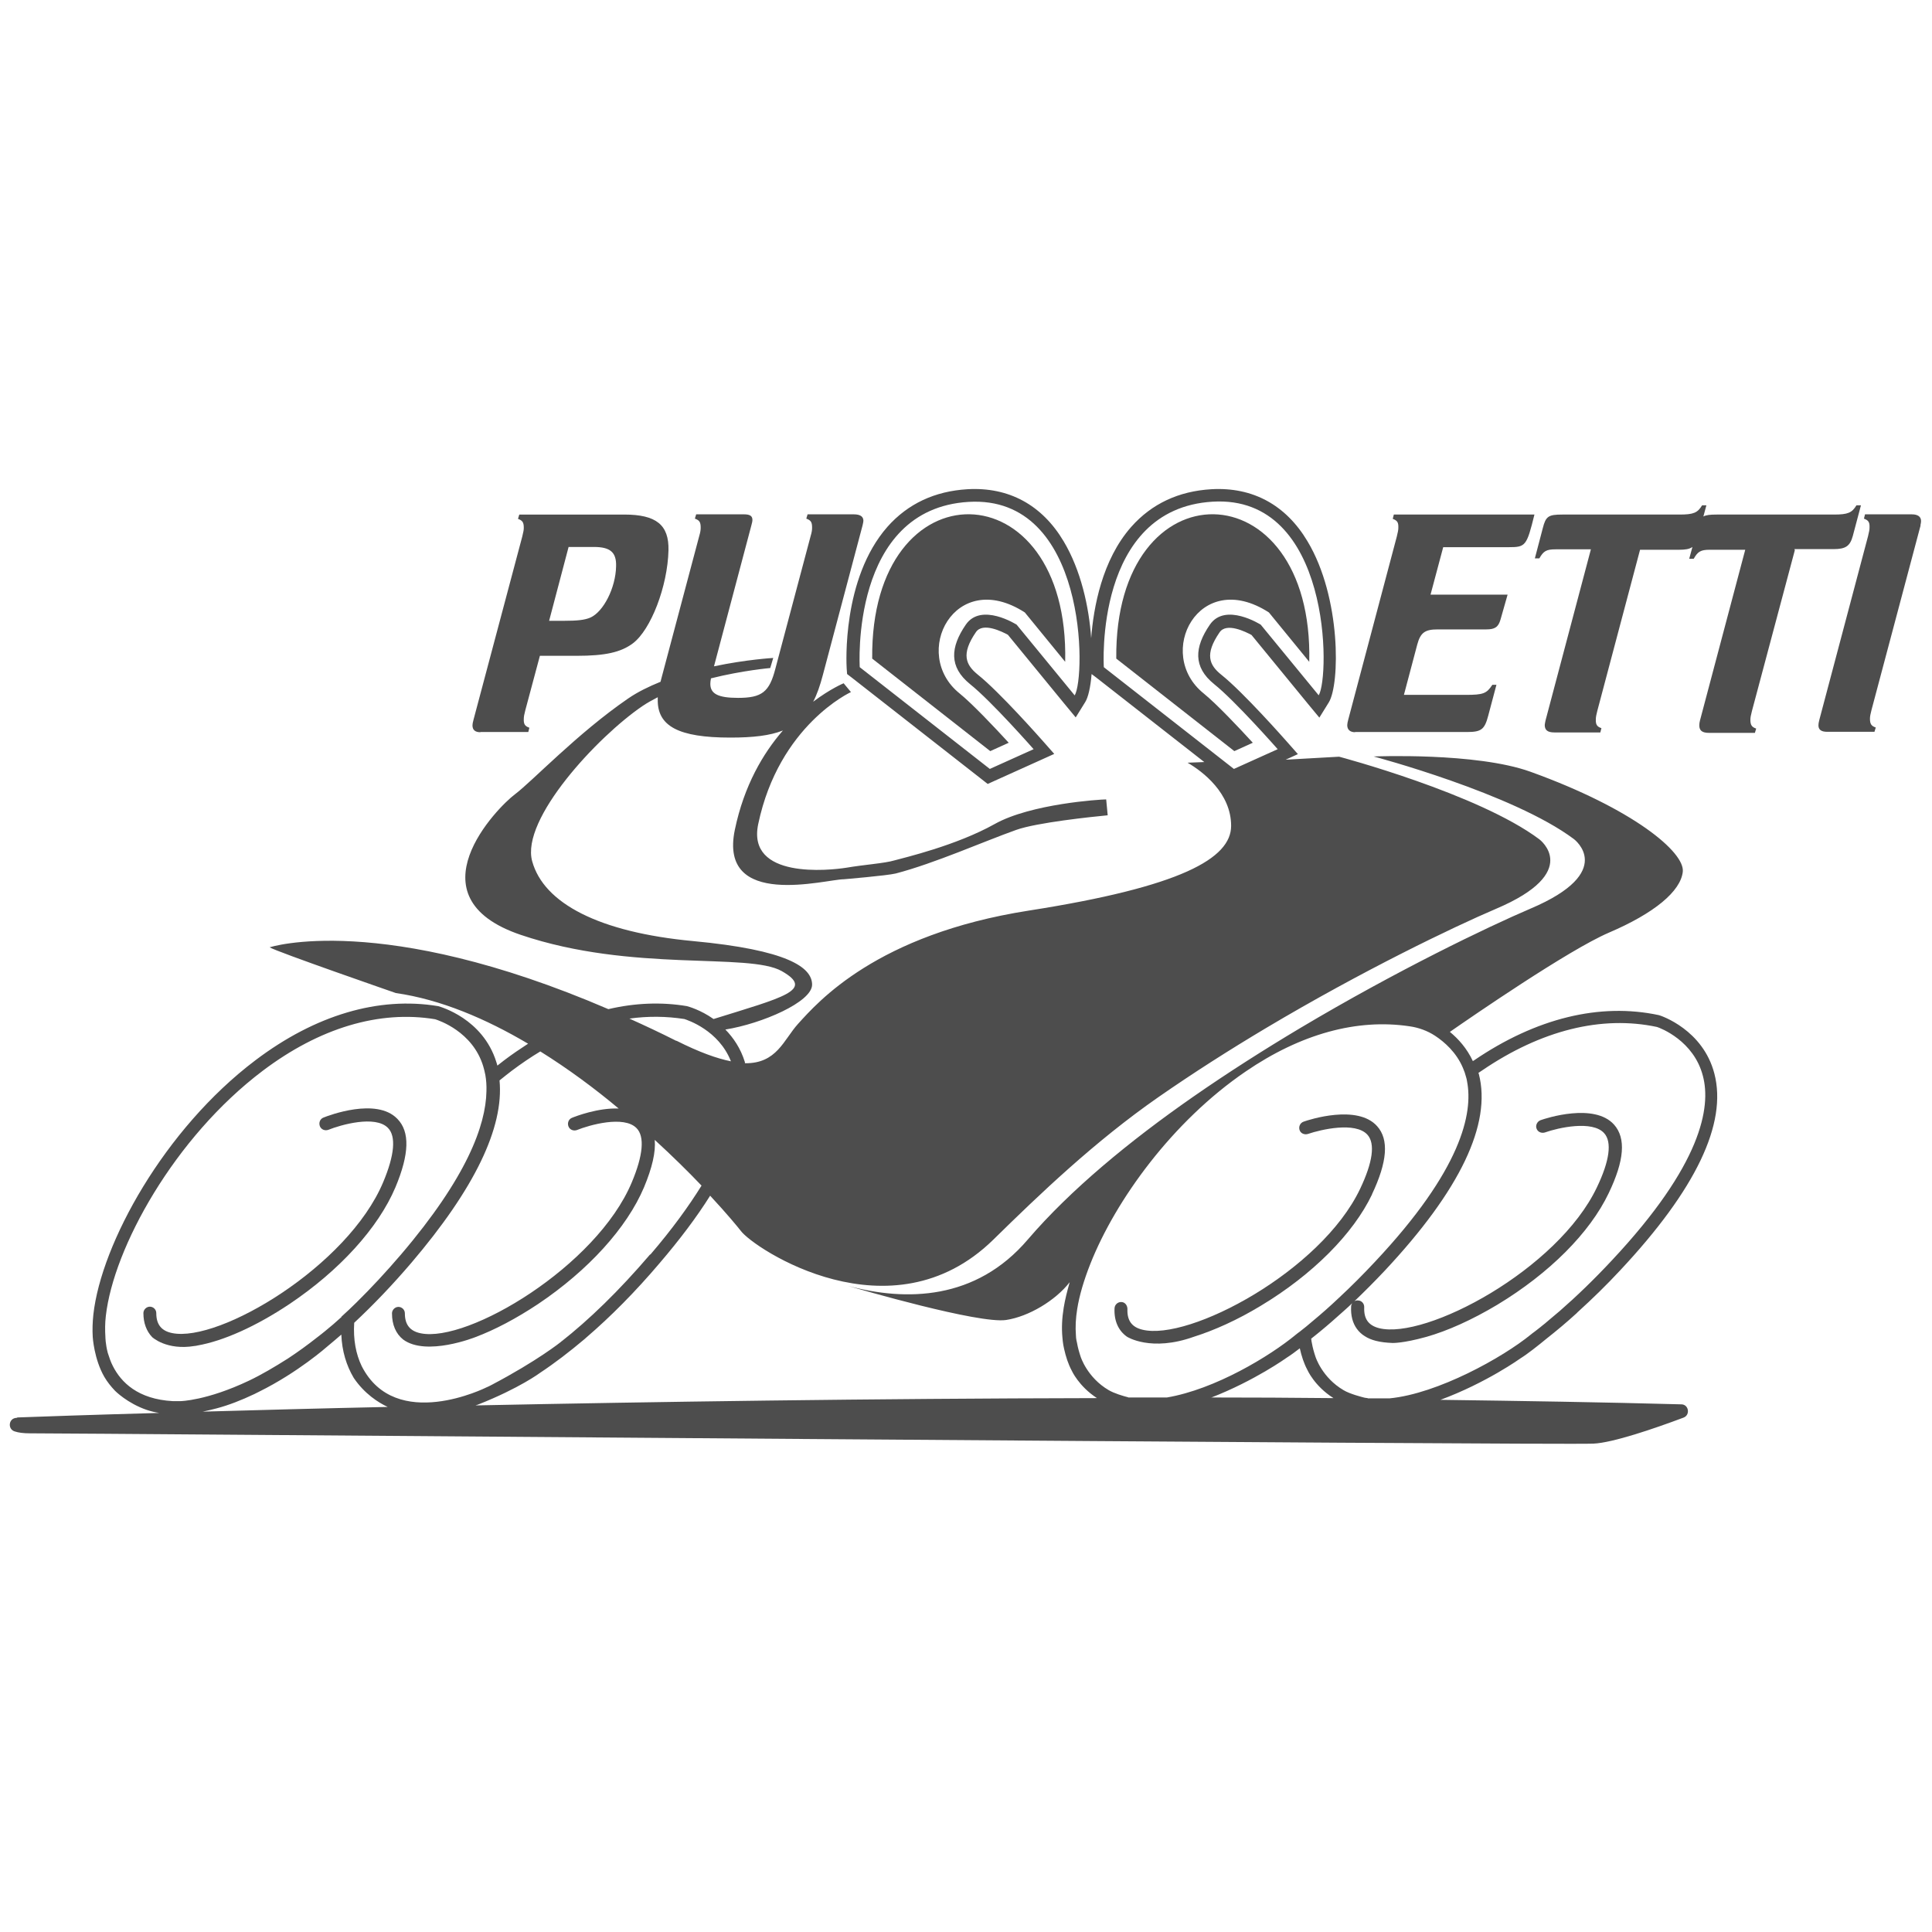
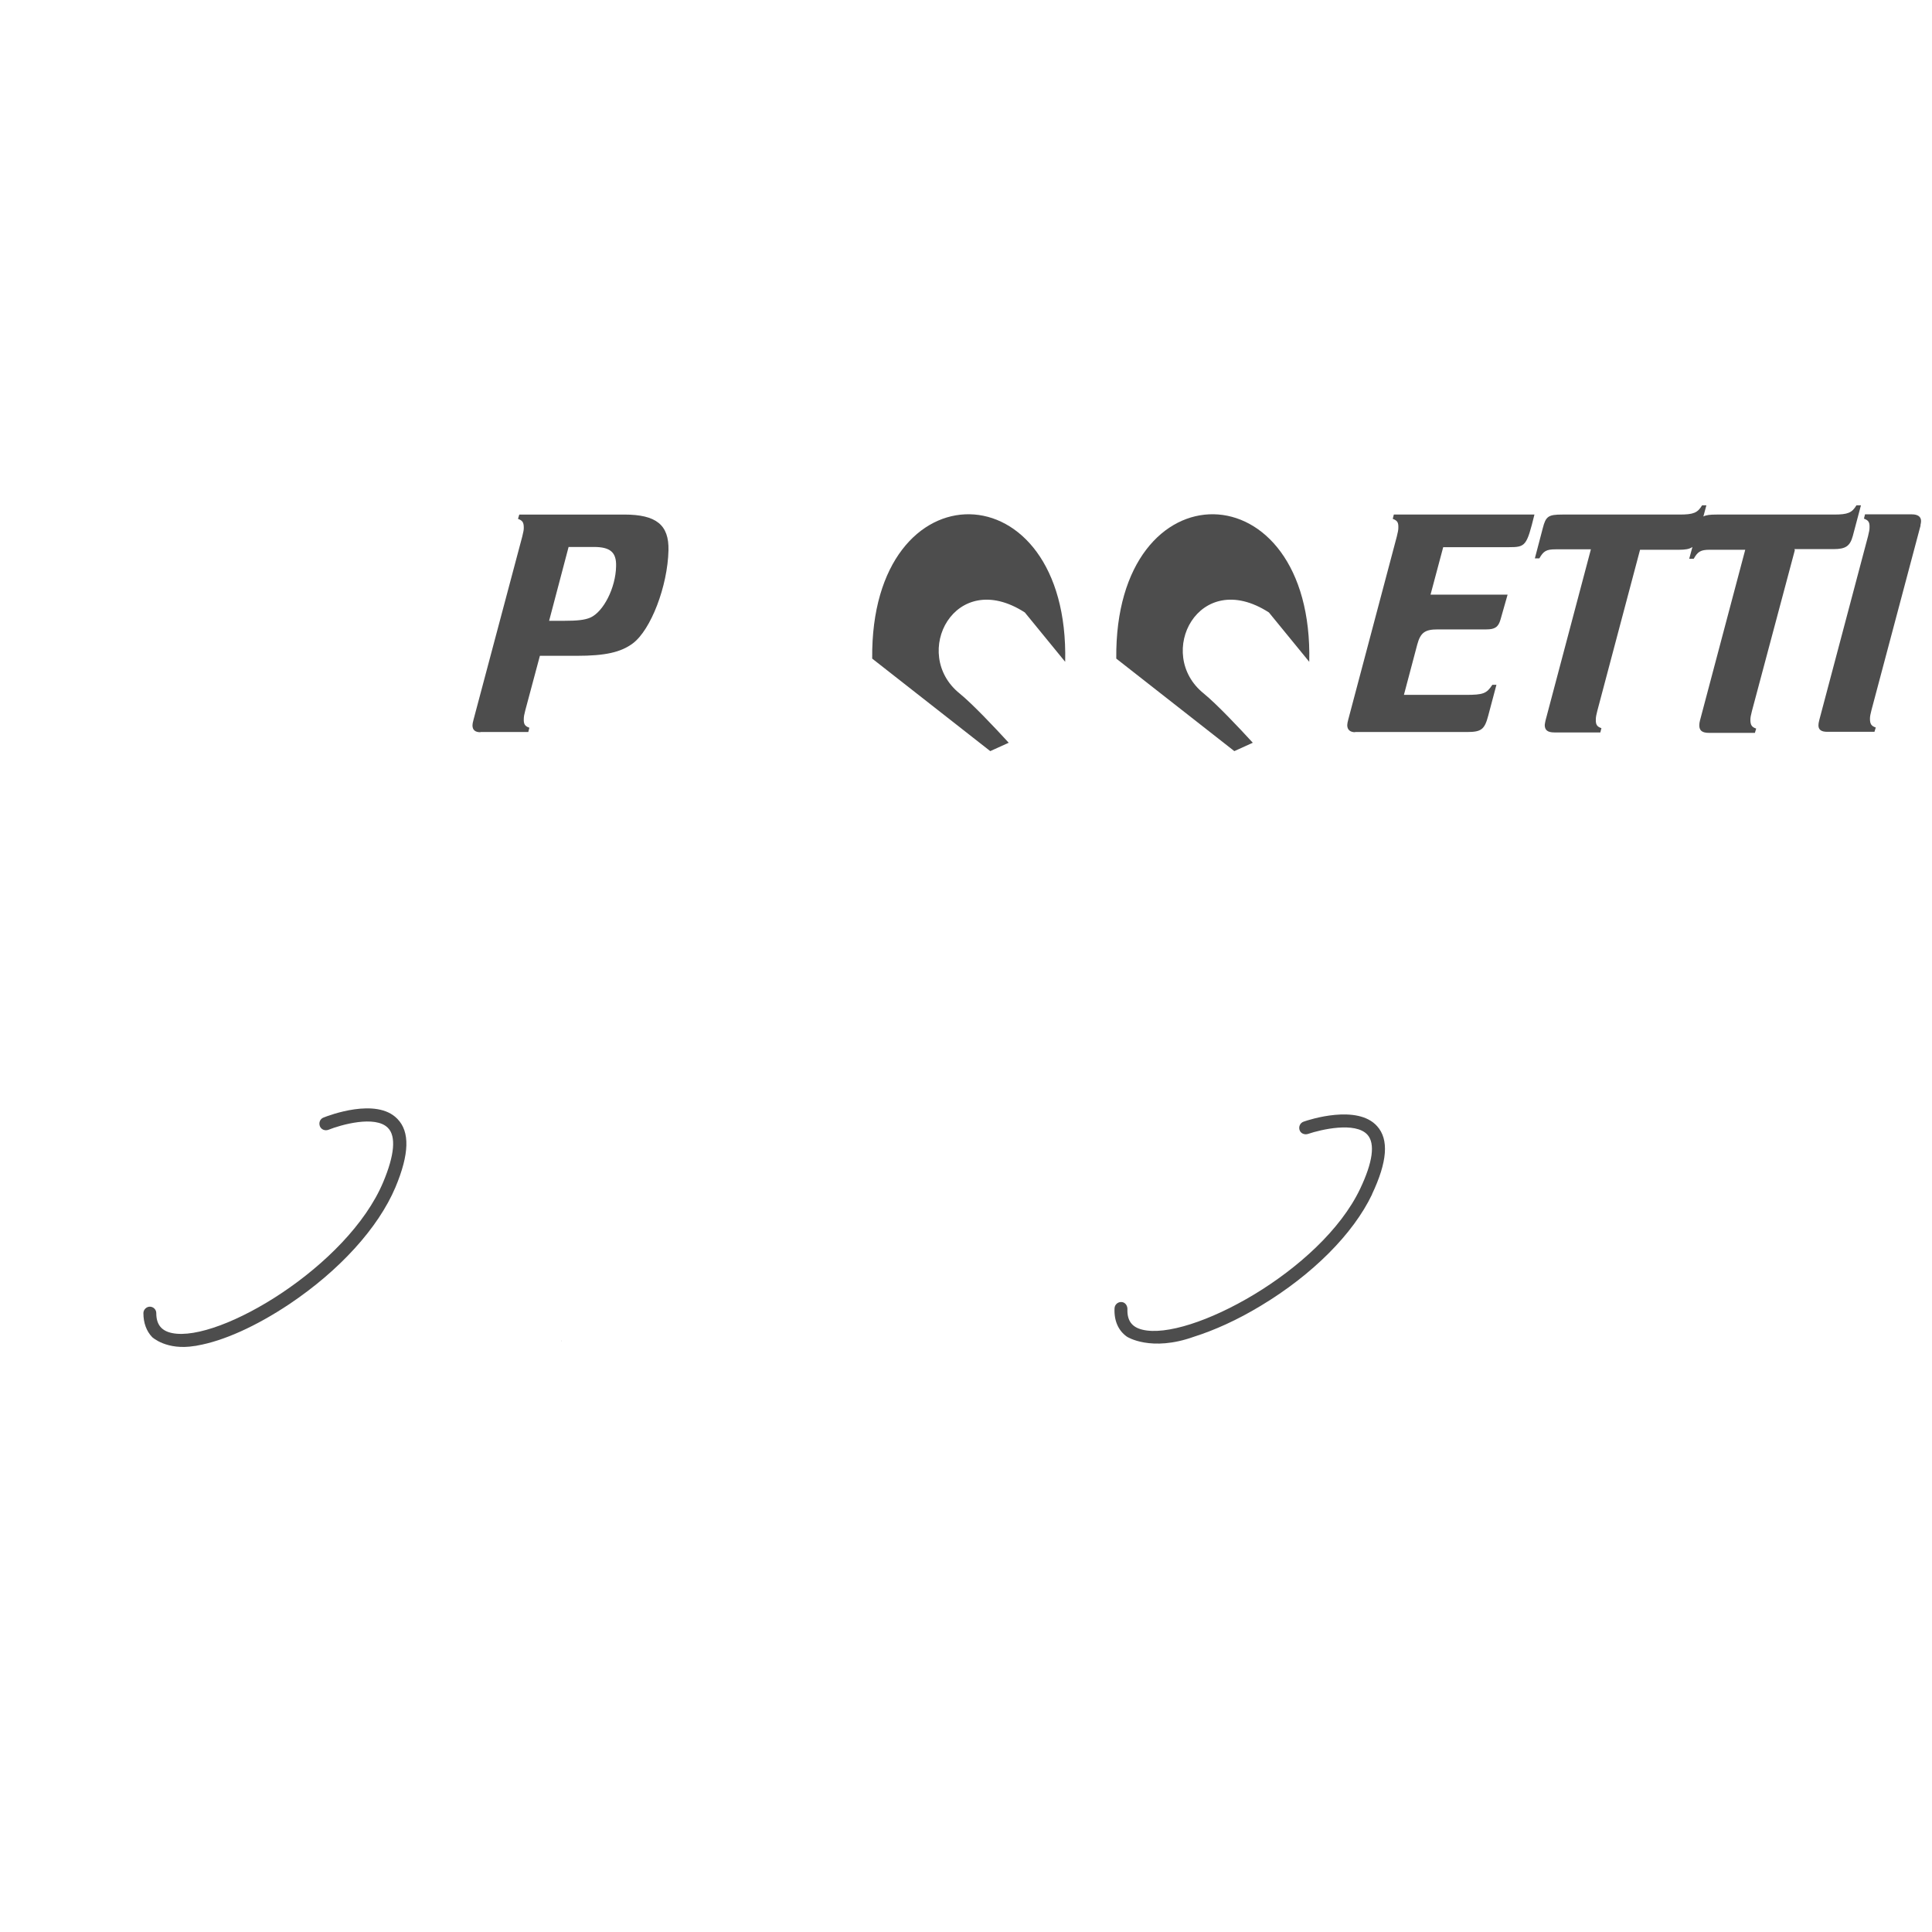
<svg xmlns="http://www.w3.org/2000/svg" id="Livello_1" viewBox="0 0 90 90">
  <defs>
    <style>.cls-1,.cls-2{fill:#4d4d4d;}.cls-2{fill-rule:evenodd;}</style>
  </defs>
  <g id="Livello_1-2">
    <g id="_2178604874432">
-       <path class="cls-2" d="M.82,66.03c1.07-.04,3.36-.12,6.6-.21-.2-.03-.4-.08-.58-.14-.91-.31-1.48-.89-1.48-.89-.19-.2-.36-.41-.5-.65-.48-.83-.54-1.86-.54-1.86-.02-.33-.01-.68.03-1.05.37-3.3,3.3-8.63,7.55-11.84,2.79-2.11,5.74-2.98,8.51-2.52.11.03,2.08.58,2.71,2.6.02.05.03.11.05.17.11-.08.21-.17.32-.25.37-.28.74-.53,1.11-.77-1.96-1.16-4.07-2.06-6.16-2.36,0,0-5.57-1.93-5.88-2.13,0,0,5.16-1.69,15.78,2.88,1.24-.29,2.47-.34,3.66-.14.07.02.63.17,1.24.6,3.24-1.01,4.73-1.35,3.18-2.23-1.55-.88-6.96.07-12.16-1.69-5.2-1.76-1.08-5.95-.27-6.55.81-.61,2.91-2.84,5.27-4.46.45-.31.97-.56,1.51-.78l.03-.12,1.77-6.66c.06-.2.07-.3.07-.4,0-.25-.05-.34-.27-.42l.06-.2h2.23c.28,0,.4.08.39.28,0,.04-.01.09-.05.24l-1.74,6.56c1.52-.32,2.76-.39,2.76-.39l-.14.47s-1.28.11-2.76.48c-.02.1-.03.18-.03.24-.01.48.36.67,1.29.67,1.11,0,1.46-.27,1.74-1.36l1.64-6.17c.06-.2.07-.3.07-.4,0-.25-.05-.34-.27-.42l.06-.2h2.15c.3,0,.45.1.45.3,0,.03-.01.1-.04.22l-1.85,6.97c-.13.49-.27.9-.45,1.24.81-.61,1.42-.86,1.42-.86l.34.41s-3.35,1.53-4.32,6.15c-.54,2.57,3.31,2.16,4.12,2.03.81-.14,1.76-.2,2.23-.34.47-.13,2.87-.69,4.66-1.69,1.69-.95,4.93-1.15,5.2-1.15l.07.74c-.74.07-3.31.34-4.26.68-1.57.56-3.78,1.55-5.61,2.03-.4.1-2.43.27-2.43.27-.81,0-5.84,1.42-5.07-2.3.43-2.07,1.32-3.57,2.24-4.63-.61.24-1.39.33-2.45.33-2.41,0-3.41-.53-3.38-1.79v-.09c-.25.13-.49.26-.71.41-2.09,1.42-5.68,5.27-5.14,7.23.54,1.96,3.11,3.31,7.5,3.72,4.39.41,5.54,1.22,5.54,2.03s-2.35,1.82-4.04,2.09c.37.38.71.87.91,1.52v.05c1.49.02,1.8-1.09,2.48-1.84.92-1.01,3.65-4.16,10.74-5.27,7.1-1.11,9.43-2.43,9.43-3.95s-1.32-2.53-2.03-2.94l.78-.03-5.05-3.95-.2-.15c-.05.62-.16,1.09-.3,1.31l-.44.71-.53-.64-2.63-3.21c-.26-.14-1.17-.6-1.49-.12-.7,1.02-.47,1.52.08,1.97,1.02.81,2.96,3.01,3.04,3.1l.53.6-.73.33-2.04.92-.33.15-.28-.22-6.06-4.74-.21-.16-.02-.27c-.01-.17-.23-4.17,1.9-6.59.95-1.07,2.2-1.66,3.73-1.75,1.92-.11,3.47.73,4.48,2.43.8,1.34,1.18,3.05,1.28,4.51.11-1.42.5-3.64,1.87-5.19.95-1.07,2.2-1.66,3.73-1.75,1.92-.11,3.47.73,4.48,2.43,1.57,2.62,1.51,6.66.99,7.5l-.44.71-.53-.64-2.63-3.21c-.26-.14-1.17-.6-1.49-.12-.7,1.02-.48,1.52.08,1.97,1.02.81,2.96,3.01,3.04,3.1l.53.6-.57.26,2.49-.14s6.49,1.72,9.33,3.85c0,0,2.03,1.52-2.03,3.24-1.99.85-6.22,2.88-10.72,5.56-1.66.99-3.36,2.07-5,3.21-2.96,2.06-5.52,4.51-7.69,6.64-4.76,4.66-11.15.41-11.76-.41-.14-.18-.64-.79-1.43-1.64-.62.99-1.41,2.04-2.36,3.15-1.12,1.32-2.27,2.48-3.4,3.45l-.09.08c-.7.59-1.39,1.12-2.07,1.57,0,0-.96.72-2.89,1.48-.04.01-.08.03-.12.04,8.35-.17,18.4-.32,28.95-.34-.86-.56-1.18-1.29-1.18-1.29-.16-.3-.27-.64-.35-1-.06-.24-.08-.54-.08-.54-.04-.43-.02-.89.06-1.38.06-.37.16-.77.28-1.19-.67.86-1.91,1.6-2.96,1.76-1.26.19-6.86-1.44-7.37-1.59,2.7.73,5.96.68,8.38-2.16,1.98-2.31,4.73-4.58,7.69-6.64,1.64-1.14,3.34-2.22,5-3.21,4.5-2.68,8.73-4.71,10.72-5.56,4.06-1.72,2.03-3.24,2.03-3.24-2.84-2.13-9.33-3.85-9.33-3.85,0,0,4.77-.2,7.3.71,4.8,1.73,7.2,3.75,7.1,4.66-.1.91-1.32,1.93-3.45,2.84-1.88.81-6.38,3.91-7.4,4.62.39.32.79.76,1.07,1.36l.05-.03c2.89-1.97,5.87-2.7,8.62-2.11.11.03,2.05.68,2.58,2.72.61,2.33-.87,5.41-4.38,9.16-.65.7-1.31,1.34-1.96,1.93h0s-.05.04-.07.07c-.47.43-.95.83-1.42,1.2-.35.29-.88.71-1.19.9,0,0-1.6,1.15-3.74,1.94,3.77.05,7.53.11,11.22.21.35,0,.43.5.1.62-1.36.51-3.29,1.17-4.19,1.21-1.47.08-71.54-.49-72.84-.48-.3,0-.53-.03-.71-.09-.34-.11-.28-.62.09-.63h0ZM50.06,32.39l-2.7-3.29s-1.65-1.05-2.37,0c-.72,1.05-.79,1.97.2,2.77.99.79,2.96,3.03,2.96,3.03l-2.04.92-6.06-4.74s-.46-7.37,5.07-7.7c5.53-.33,5.47,8.16,4.94,9.02ZM51.42,31.07s-.46-7.37,5.07-7.7c5.53-.33,5.47,8.16,4.94,9.02l-2.7-3.29s-1.65-1.05-2.37,0c-.72,1.05-.79,1.97.2,2.77.99.79,2.96,3.03,2.96,3.03l-2.04.92-6.06-4.74h0ZM31.51,48.49c-.75-.38-1.48-.72-2.19-1.04.87-.12,1.72-.11,2.56.02.15.05,1.6.52,2.17,1.97-.65-.13-1.47-.42-2.54-.96ZM30.29,58.43c-1.47,1.72-2.86,3.06-4.16,4.08,0,0-1.09.88-3.24,2.01-.08.04-.15.08-.23.11h0s-4.23,2.12-5.81-.99c-.27-.56-.4-1.24-.35-2.02.89-.83,1.78-1.76,2.66-2.79,2.94-3.45,4.32-6.3,4.11-8.5.19-.15.37-.3.57-.45.44-.33.88-.63,1.33-.9,1.3.81,2.54,1.73,3.65,2.66-.96-.04-2,.36-2.17.43-.16.06-.23.24-.17.4.06.16.24.23.4.17.57-.23,2.18-.69,2.77-.09.39.39.31,1.27-.22,2.53-1.64,3.91-7.63,7.48-9.83,7.03-.5-.1-.74-.4-.74-.93,0-.17-.14-.3-.3-.3s-.3.14-.3.3c0,.53.18.95.52,1.22,1.08.8,3.36-.11,3.36-.11.91-.34,1.91-.87,2.92-1.54,2.34-1.57,4.14-3.55,4.94-5.44.38-.91.55-1.64.5-2.21.84.77,1.57,1.49,2.18,2.13-.59.95-1.36,2.02-2.39,3.22h0ZM15.92,61.34c-.26.24-.52.46-.79.68-.1.08-.21.17-.33.26-.48.38-.94.71-1.38,1-.63.4-1.24.76-1.83,1.04-1.96.93-3.18.95-3.18.95-.12,0-.24,0-.36,0-1.63-.09-2.41-.88-2.79-1.63-.1-.19-.17-.4-.24-.62-.11-.42-.11-.74-.11-.74-.02-.31-.02-.64.02-.98.36-3.17,3.19-8.31,7.31-11.42,2.65-2,5.43-2.83,8.03-2.4.16.05,1.75.57,2.24,2.19.04.13.07.26.1.41.04.23.06.48.05.76-.03,1.58-.91,4-3.98,7.6-.71.83-1.4,1.57-2.07,2.23-.24.24-.48.46-.72.68h0ZM9.43,65.76c2.48-.07,5.39-.15,8.63-.22-.43-.2-1.08-.61-1.58-1.35-.34-.57-.55-1.25-.58-2.02-.22.19-.44.38-.66.56,0,0-1.35,1.2-3.17,2.1l-.22.11c-.61.29-1.2.52-1.77.67l-.28.07c-.12.03-.24.05-.36.08ZM52.56,65.1c.6,0,1.2,0,1.8,0,2.24-.38,4.79-1.92,6.01-2.93.05-.04.11-.09.17-.13.2-.15.4-.32.6-.49.41-.34.82-.7,1.24-1.1.55-.51,1.11-1.07,1.68-1.68,4.02-4.28,4.57-6.91,4.28-8.4-.01-.06-.02-.12-.04-.18-.04-.16-.09-.3-.15-.44-.31-.73-.86-1.21-1.3-1.5-.35-.23-.76-.38-1.18-.44-2.45-.37-5.08.35-7.65,2.11-3.4,2.32-6.05,5.98-7.23,8.96-.3.76-.51,1.47-.61,2.1-.07.43-.09.84-.06,1.22,0,.17.05.35.05.35.04.23.1.44.17.65,0,0,.3.97,1.31,1.56.26.15.66.27.9.33h0ZM56.41,65.1c1.9,0,3.8.01,5.71.03-.89-.56-1.22-1.32-1.22-1.32-.16-.3-.27-.64-.35-1,0,0,0,0,0,0-.22.17-.44.33-.6.43,0,0-1.5,1.08-3.54,1.87h0ZM63.72,65.14h1.02c2.24-.22,5.26-1.9,6.57-2.97.05-.04.11-.09.17-.13.09-.07.18-.14.27-.21.04-.03.07-.06.11-.09.08-.06.15-.12.23-.19.19-.16.38-.32.57-.48.78-.68,1.59-1.46,2.43-2.36,4.18-4.46,4.62-7.13,4.24-8.58-.42-1.65-1.98-2.24-2.14-2.29-2.58-.55-5.39.15-8.14,2.02l-.18.12.02.05c.6,2.33-.87,5.41-4.38,9.16-.47.5-.95.98-1.42,1.43.05-.03.11-.05.17-.04.17,0,.3.15.29.32-.02.53.19.84.69.97,2.18.55,8.33-2.73,10.15-6.56.59-1.23.71-2.11.34-2.52-.55-.62-2.16-.25-2.75-.04-.14.05-.31,0-.38-.13-.1-.17,0-.38.17-.44.25-.09,2.5-.82,3.42.21.56.63.48,1.67-.25,3.19-.88,1.85-2.77,3.74-5.19,5.2-1.17.7-2.32,1.22-3.32,1.5-1.08.3-1.56.28-1.56.28-.28-.01-.55-.04-.78-.1-.78-.2-1.19-.76-1.15-1.59,0-.06.02-.11.05-.16-.12.11-.24.23-.37.34-.38.34-.75.67-1.13.98-.03.03-.2.16-.41.33.01.11.03.19.03.19.04.23.1.44.17.65,0,0,.3.97,1.31,1.56.3.18.86.32.98.35.04,0,.09.02.14.02h0Z" />
      <path class="cls-2" d="M63.91,55.64c.72-1.52.8-2.56.24-3.18-.92-1.03-3.17-.3-3.42-.21-.18.06-.26.27-.17.44.07.13.24.18.38.13.59-.2,2.2-.58,2.76.04.37.41.25,1.28-.34,2.52-1.82,3.83-7.97,7.11-10.15,6.56-.49-.12-.71-.43-.69-.96,0-.15-.09-.29-.23-.32-.19-.04-.36.1-.37.28-.03.59.18,1.05.58,1.33,0,0,1.11.72,3.12,0,.95-.3,2.02-.78,3.11-1.44,2.41-1.45,4.31-3.35,5.19-5.2Z" />
      <path class="cls-2" d="M18.5,52.11c-.97-.99-3.18-.15-3.43-.05-.16.06-.23.24-.17.4.06.16.24.23.4.17.57-.23,2.18-.69,2.77-.09.39.39.31,1.27-.22,2.53-1.64,3.91-7.63,7.48-9.83,7.03-.5-.1-.74-.4-.74-.93,0-.17-.14-.3-.3-.3s-.3.14-.3.3c0,.47.15.85.41,1.12,0,0,.67.63,1.98.41.04,0,.08-.01.12-.02,1.21-.21,2.73-.89,4.29-1.93,2.34-1.57,4.14-3.55,4.94-5.44.65-1.55.68-2.59.09-3.19Z" />
      <path class="cls-1" d="M26.17,62.44l-.04.07.04-.06s0,0,0,0Z" />
      <path class="cls-2" d="M40.63,30.68l5.5,4.31.86-.39c-.65-.71-1.68-1.8-2.28-2.29-2.31-1.85-.24-5.89,3.03-3.78l1.88,2.3c.21-9.06-9.08-9.22-8.99-.15Z" />
      <path class="cls-2" d="M58.36,34.6c-.65-.71-1.68-1.8-2.28-2.29-2.31-1.85-.24-5.89,3.03-3.78l1.88,2.3c.21-9.06-9.08-9.22-8.99-.15l5.5,4.31.86-.39Z" />
      <path class="cls-2" d="M89.46,24.47c.02-.08.03-.14.03-.2,0-.2-.15-.31-.43-.31h-2.18l-.05.2c.21.08.27.16.26.42,0,.1-.02.19-.07.4l-2.27,8.56c-.03.11-.04.19-.04.25,0,.2.13.3.4.3h2.21l.06-.2c-.21-.07-.27-.17-.27-.41,0-.1.02-.21.07-.4l2.29-8.61h0Z" />
      <path class="cls-2" d="M83.59,25.58h1.82c.57,0,.77-.14.9-.61l.38-1.43h-.21c-.21.35-.4.43-1.05.43h-5.46c-.31,0-.49.02-.62.09l.14-.52h-.2c-.21.35-.4.43-1.05.43h-5.46c-.65,0-.77.08-.91.63l-.37,1.41h.21c.19-.34.33-.42.75-.42h1.65l-2.11,7.96c-.02.08-.03.15-.04.22,0,.24.13.35.45.35h2.14l.05-.2c-.21-.07-.27-.17-.26-.41,0-.1.02-.21.07-.4l1.99-7.5h1.82c.29,0,.48-.03.62-.13l-.15.55h.21c.19-.34.33-.42.75-.42h1.65l-2.11,7.96c-.02.08-.03.15-.03.22,0,.24.13.35.45.35h2.14l.06-.2c-.21-.07-.27-.17-.27-.41,0-.1.02-.21.07-.4l2-7.5h0Z" />
      <path class="cls-2" d="M63.12,34.1h5.22c.67,0,.82-.12.99-.77l.38-1.43h-.19c-.27.41-.42.47-1.25.47h-2.87l.62-2.34c.15-.56.36-.71.95-.71h2.27c.4,0,.56-.11.66-.46l.33-1.16h-3.59l.59-2.21h3.06c.78,0,.83-.06,1.19-1.52h-6.55l-.05.2c.21.08.27.16.26.42,0,.1-.02.19-.07.4l-2.26,8.52c-.03.11-.05.21-.05.27,0,.21.13.33.37.33h0Z" />
      <path class="cls-2" d="M22.38,34.1h2.23l.05-.2c-.21-.07-.27-.17-.26-.41,0-.1.02-.21.07-.4l.68-2.54h1.73c1.3,0,2.04-.16,2.6-.58.84-.63,1.62-2.66,1.66-4.33.03-1.19-.57-1.67-2.06-1.67h-4.89l-.06.2c.21.08.27.16.27.42,0,.1-.02.19-.07.4l-2.27,8.53c-.04.14-.05.22-.05.27,0,.21.12.32.37.32ZM26.49,25.48h1.18c.76,0,1.05.25,1.03.9-.02,1.01-.59,2.12-1.2,2.39-.26.11-.58.15-1.26.15h-.66l.91-3.45h0Z" />
    </g>
  </g>
</svg>